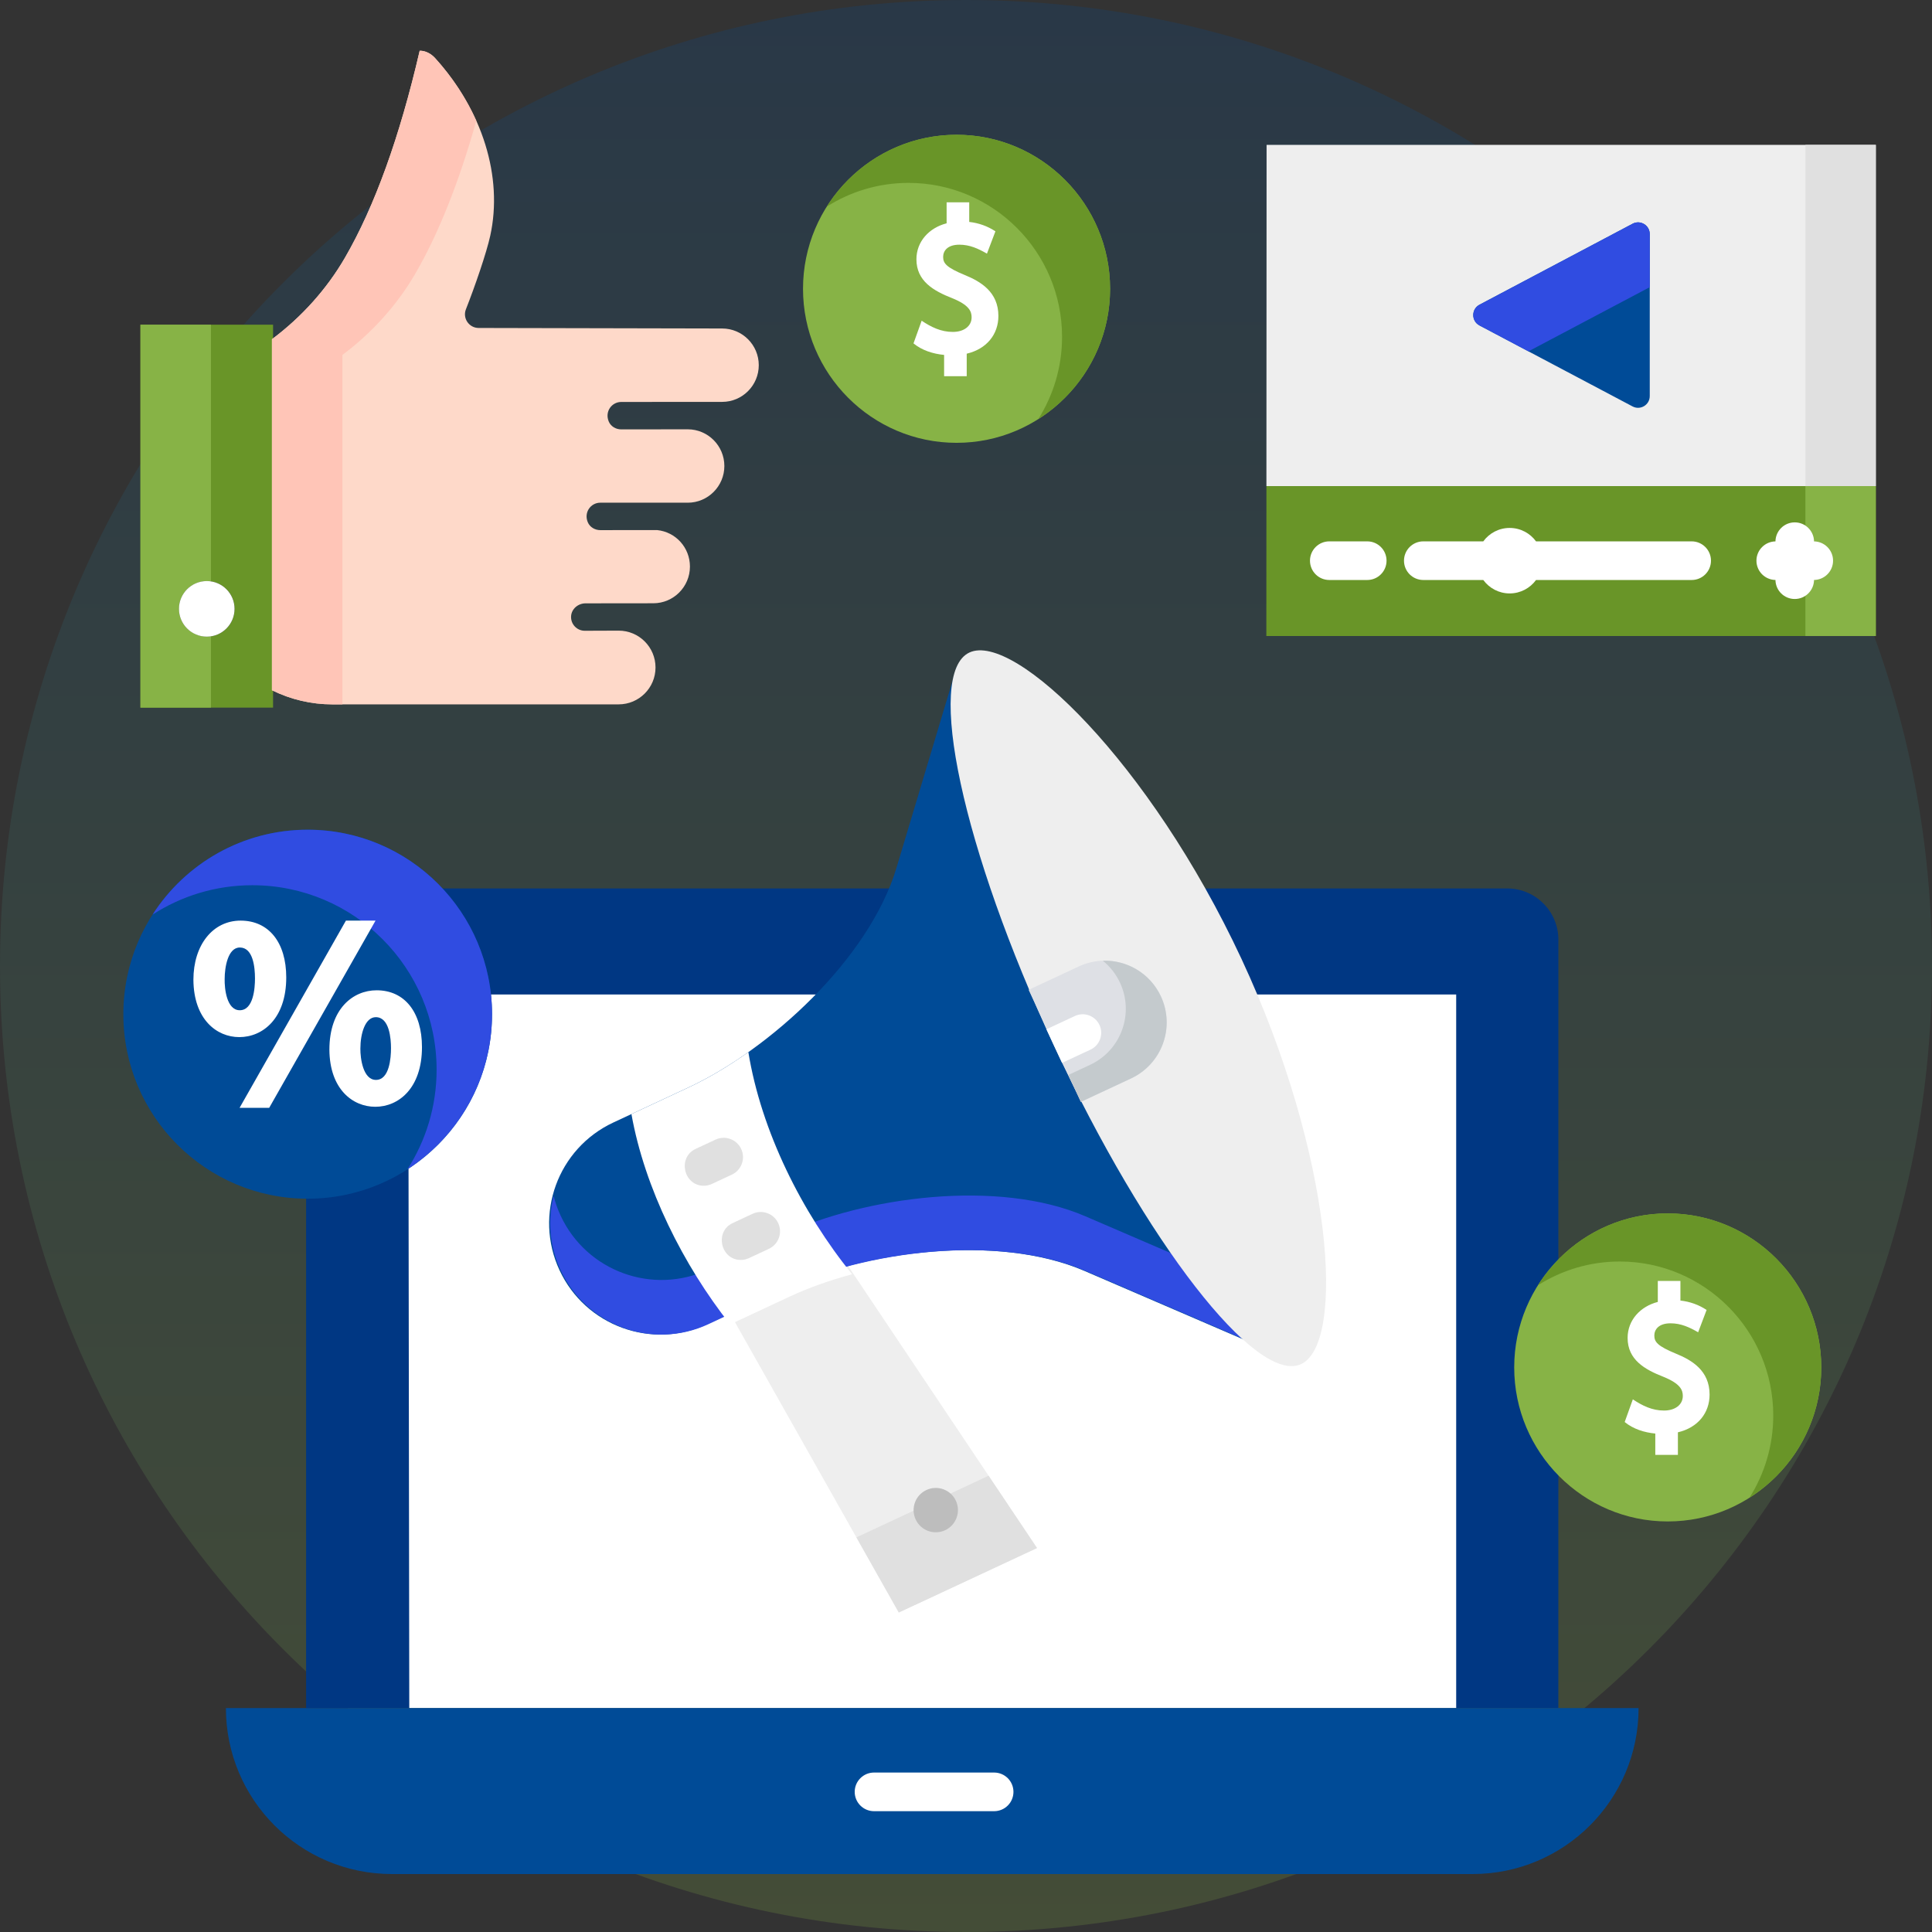
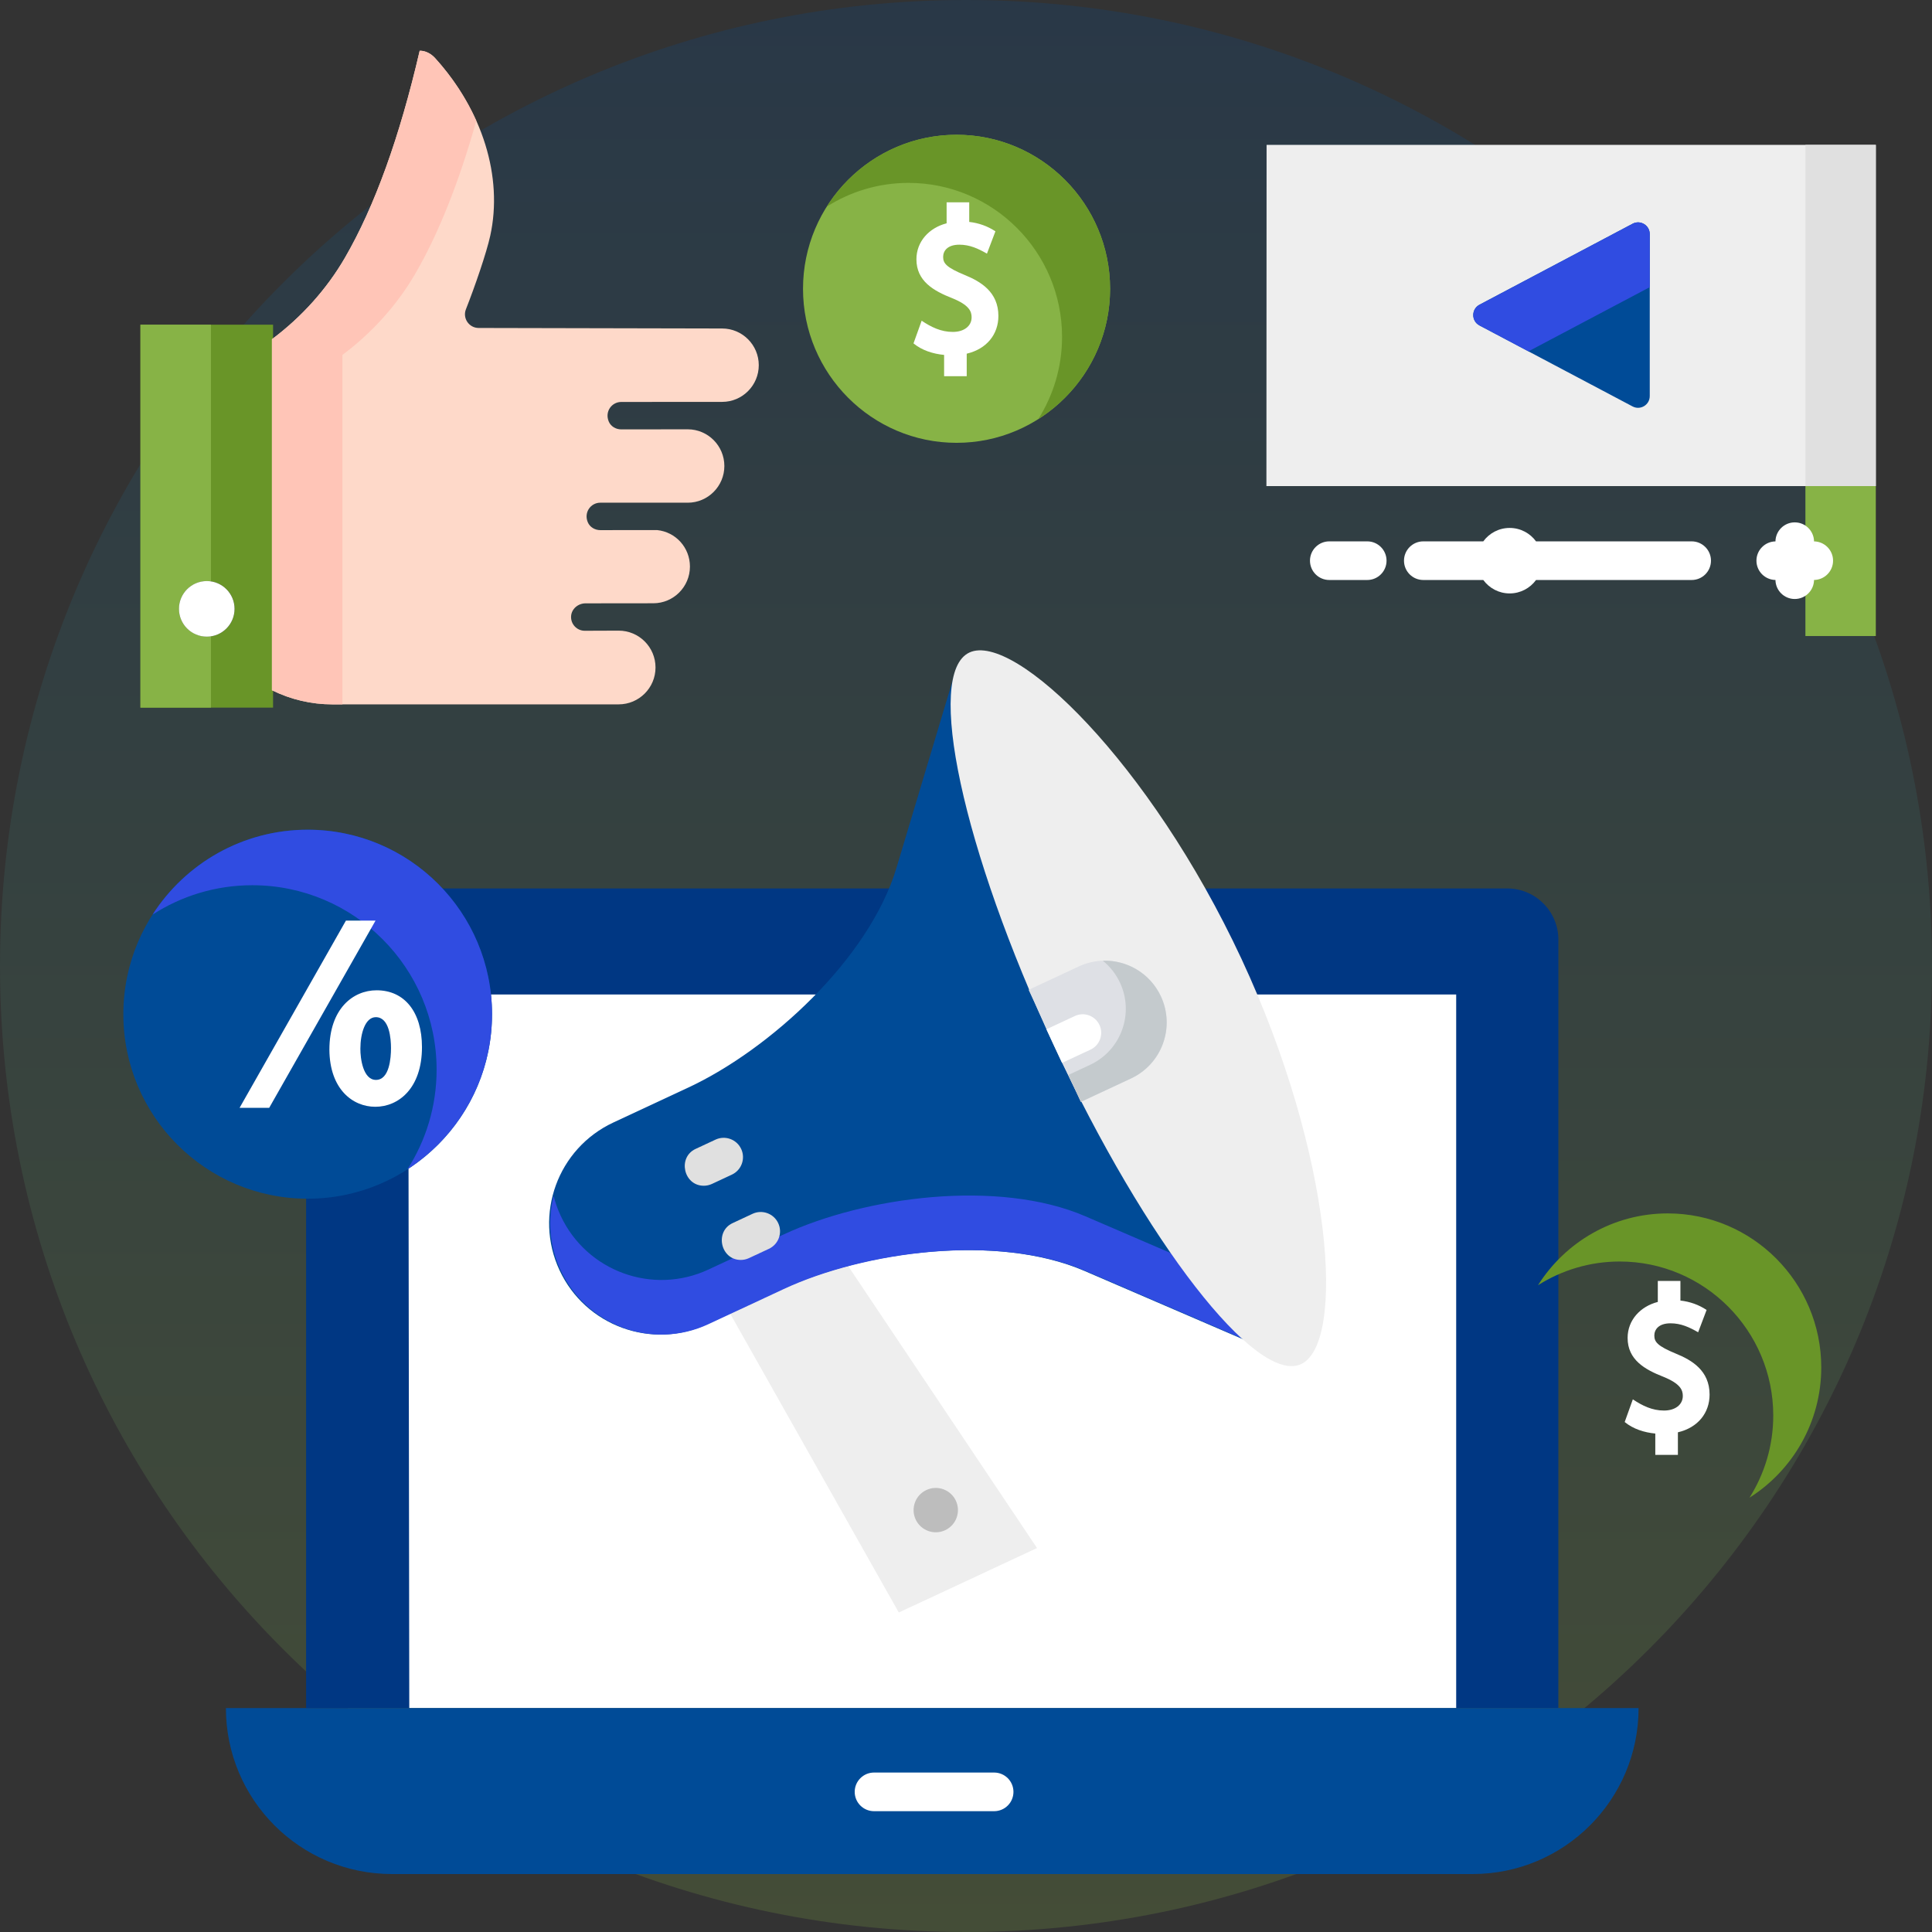
<svg xmlns="http://www.w3.org/2000/svg" width="180" height="180" viewBox="0 0 180 180" fill="none">
  <rect x="0" y="0" width="180" height="180" fill="#333333" stroke="none" />
  <g clip-path="url(#clip0_101_187)">
    <path opacity="0.2" d="M90 180C139.706 180 180 139.706 180 90C180 40.294 139.706 0 90 0C40.294 0 0 40.294 0 90C0 139.706 40.294 180 90 180Z" fill="url(#paint0_linear_101_187)" />
    <path d="M140.423 82.775H33.29C30.657 82.775 28.522 84.913 28.522 87.549L28.519 159.138H145.188L145.191 87.549C145.191 84.913 143.057 82.775 140.423 82.775Z" fill="#003783" />
    <path d="M135.669 92.655H38.04L38.131 159.138H135.669V92.655Z" fill="white" />
    <path d="M137.201 174.6H36.508C27.969 174.6 21.047 167.677 21.047 159.138H152.663C152.663 167.677 145.74 174.6 137.201 174.6Z" fill="#004B97" />
    <path d="M92.621 168.744H81.431C80.436 168.744 79.631 167.938 79.631 166.944C79.631 165.95 80.436 165.144 81.431 165.144H92.621C93.615 165.144 94.421 165.95 94.421 166.944C94.421 167.938 93.615 168.744 92.621 168.744Z" fill="white" />
    <path d="M96.617 144.227L83.738 150.234L67.32 121.135L77.858 116.22L96.617 144.227Z" fill="#EEEEEE" />
-     <path d="M96.617 144.227L92.104 137.49L79.788 143.234L83.738 150.234L96.617 144.227Z" fill="#E0E0E0" />
    <path d="M88.058 142.566C89.092 142.083 89.539 140.853 89.056 139.819C88.574 138.785 87.344 138.338 86.309 138.821C85.275 139.304 84.828 140.534 85.311 141.568C85.794 142.602 87.024 143.049 88.058 142.566Z" fill="#BDBDBD" />
    <path d="M83.522 80.854C80.971 89.365 71.669 97.808 64.146 101.316L57.145 104.581C51.959 107 49.715 113.166 52.133 118.352C54.551 123.539 60.716 125.783 65.902 123.365L72.903 120.099C80.426 116.591 92.872 114.891 101.03 118.407L119.028 126.164L89.15 62.08L83.522 80.854Z" fill="#004B97" />
    <path d="M101.133 113.322C92.975 109.806 80.529 111.506 73.006 115.014L66.005 118.279C60.819 120.698 54.655 118.454 52.236 113.267C51.956 112.666 51.741 112.052 51.584 111.432C51.016 113.667 51.186 116.103 52.236 118.356C54.654 123.543 60.819 125.787 66.005 123.368L73.006 120.103C80.529 116.595 92.975 114.895 101.133 118.411L119.131 126.167L116.162 119.799L101.133 113.322Z" fill="#304CE1" />
    <path d="M115.662 89.327C124.197 107.634 125.394 125.143 121.224 127.088C117.054 129.033 106.755 115.769 98.22 97.462C89.684 79.156 86.146 62.739 90.316 60.794C94.486 58.849 107.127 71.021 115.662 89.327Z" fill="#EEEEEE" />
    <path d="M95.836 92.221L100.702 102.658L105.373 100.479C108.255 99.135 109.502 95.71 108.158 92.827C106.814 89.945 103.389 88.699 100.508 90.042L95.836 92.221Z" fill="#DEE0E5" />
    <path d="M108.158 92.827C107.152 90.67 104.98 89.43 102.743 89.505C103.407 90.04 103.963 90.73 104.348 91.555C105.692 94.437 104.445 97.863 101.563 99.207L99.534 100.153L100.702 102.658L105.373 100.479C108.254 99.135 109.501 95.71 108.158 92.827Z" fill="#C4CACD" />
    <path d="M102.435 95.496C102.033 94.631 101.006 94.256 100.143 94.659L97.491 95.896L98.947 99.029L101.599 97.792C102.463 97.389 102.837 96.361 102.435 95.496Z" fill="white" />
-     <path d="M64.146 101.316L58.829 103.796C60.061 110.706 63.675 117.892 68.02 123.39L73.593 120.791C75.306 119.992 77.275 119.289 79.389 118.718C74.704 112.956 70.916 105.366 69.723 98.023C67.84 99.357 65.942 100.478 64.146 101.316Z" fill="white" />
    <path d="M65.568 110.473C63.687 110.473 63.107 107.834 64.806 107.042L66.663 106.176C67.563 105.756 68.635 106.145 69.055 107.047C69.475 107.947 69.085 109.019 68.184 109.439L66.328 110.305C66.082 110.419 65.823 110.473 65.568 110.473Z" fill="#E0E0E0" />
    <path d="M69.018 117.385C67.137 117.385 66.557 114.746 68.257 113.953L70.113 113.087C71.014 112.668 72.085 113.057 72.505 113.958C72.925 114.859 72.536 115.93 71.635 116.35L69.778 117.216C69.532 117.331 69.273 117.385 69.018 117.385Z" fill="#E0E0E0" />
    <path d="M28.666 111.681C38.151 111.681 45.84 103.986 45.84 94.492C45.84 84.999 38.151 77.303 28.666 77.303C19.181 77.303 11.492 84.999 11.492 94.492C11.492 103.986 19.181 111.681 28.666 111.681Z" fill="#004B97" />
    <path d="M45.84 94.492C45.84 84.999 38.151 77.303 28.666 77.303C22.599 77.303 17.27 80.456 14.216 85.21C16.894 83.482 20.081 82.475 23.504 82.475C32.989 82.475 40.677 90.171 40.677 99.664C40.677 103.085 39.675 106.269 37.954 108.947C42.697 105.888 45.84 100.559 45.84 94.492Z" fill="#304CE1" />
-     <path d="M26.669 91.066C26.669 87.801 25.04 85.772 22.417 85.772C19.827 85.772 18.019 88.039 18.019 91.288C18.048 94.975 20.188 96.625 22.295 96.625C24.472 96.626 26.669 94.906 26.669 91.066ZM22.344 94.122C21.117 94.129 20.91 92.103 20.931 91.211C20.931 90.121 21.229 88.277 22.344 88.277C23.573 88.277 23.756 90.085 23.756 91.163C23.756 92.053 23.619 94.114 22.344 94.122Z" fill="white" />
    <path d="M32.228 85.773L22.322 103.212H25.081L34.987 85.773H32.228Z" fill="white" />
    <path d="M35.086 92.263C32.898 92.263 30.689 93.975 30.689 97.803C30.717 101.473 32.856 103.116 34.965 103.116C37.129 103.116 39.314 101.398 39.314 97.558C39.314 94.291 37.694 92.263 35.086 92.263ZM35.014 100.612C33.818 100.597 33.566 98.588 33.576 97.701C33.576 96.288 34.026 94.767 35.014 94.767C36.29 94.767 36.428 96.785 36.428 97.653C36.428 98.543 36.29 100.627 35.014 100.612Z" fill="white" />
-     <path d="M155.379 141.75C147.492 141.75 141.075 135.312 141.075 127.4C141.075 119.487 147.492 113.05 155.379 113.05C163.267 113.05 169.684 119.487 169.684 127.4C169.683 135.312 163.267 141.75 155.379 141.75Z" fill="#87B346" />
    <path d="M169.683 127.4C169.683 119.487 163.267 113.05 155.379 113.05C150.297 113.05 145.828 115.725 143.29 119.743C145.497 118.345 148.108 117.532 150.905 117.532C158.793 117.532 165.21 123.969 165.21 131.882C165.21 134.695 164.395 137.321 162.995 139.538C167.009 136.994 169.683 132.506 169.683 127.4Z" fill="#699528" />
    <path d="M156.147 126.119C154.421 125.406 154.13 125.021 154.13 124.428C154.13 123.878 154.526 123.29 155.64 123.29C156.614 123.29 157.393 123.656 158.212 124.124L159 122.046C158.265 121.558 157.439 121.268 156.561 121.169V119.342H154.454V121.298C152.815 121.719 151.641 123.001 151.641 124.65C151.641 126.685 153.242 127.596 154.976 128.274C156.568 128.919 156.783 129.512 156.783 130.057C156.783 130.87 156.078 131.417 155.031 131.417C153.927 131.417 153.02 130.969 152.127 130.374L151.369 132.486C152.167 133.143 153.199 133.462 154.22 133.561V135.545H156.326V133.445C158.199 133.006 159.278 131.632 159.278 129.927C159.278 127.69 157.615 126.716 156.147 126.119Z" fill="white" />
    <path d="M89.12 41.257C81.232 41.257 74.815 34.819 74.815 26.907C74.815 18.994 81.232 12.557 89.12 12.557C97.007 12.557 103.424 18.994 103.424 26.907C103.424 34.819 97.007 41.257 89.12 41.257Z" fill="#87B346" />
    <path d="M103.424 26.907C103.424 18.994 97.007 12.557 89.119 12.557C84.037 12.557 79.568 15.232 77.031 19.25C79.237 17.852 81.848 17.039 84.646 17.039C92.533 17.039 98.95 23.476 98.95 31.389C98.95 34.203 98.135 36.828 96.735 39.046C100.749 36.501 103.424 32.013 103.424 26.907Z" fill="#699528" />
    <path d="M89.888 25.625C88.161 24.912 87.87 24.527 87.87 23.935C87.87 23.384 88.267 22.797 89.38 22.797C90.355 22.797 91.133 23.162 91.952 23.63L92.741 21.552C92.005 21.065 91.18 20.775 90.301 20.676V18.849H88.194V20.805C86.555 21.226 85.381 22.508 85.381 24.157C85.381 26.192 86.983 27.102 88.716 27.781C90.308 28.426 90.523 29.019 90.523 29.564C90.523 30.377 89.818 30.924 88.771 30.924C87.667 30.924 86.76 30.476 85.868 29.881L85.109 31.993C85.907 32.65 86.94 32.969 87.96 33.067V35.052H90.067V32.952C91.939 32.512 93.018 31.139 93.018 29.434C93.019 27.197 91.355 26.224 89.888 25.625Z" fill="white" />
    <path d="M174.766 13.498H118.005L117.989 45.288H174.766V13.498Z" fill="#EEEEEE" />
    <path d="M168.206 13.498H174.766V45.288H168.206V13.498Z" fill="#E0E0E0" />
-     <path d="M117.99 45.288L117.982 59.258H174.766V45.288H117.99Z" fill="#699528" />
    <path d="M168.206 45.288H174.766V59.258H168.206V45.288Z" fill="#87B346" />
    <path d="M152.104 37.867L137.841 30.322C137.066 29.912 137.066 28.799 137.841 28.389L152.104 20.845C152.83 20.46 153.704 20.988 153.704 21.811V36.901C153.704 37.724 152.83 38.251 152.104 37.867Z" fill="#004B97" />
    <path d="M152.104 20.845L137.841 28.389C137.066 28.799 137.066 29.912 137.841 30.322L142.401 32.734L153.704 26.755V21.811C153.704 20.988 152.83 20.46 152.104 20.845Z" fill="#304CE1" />
    <path d="M127.381 54.037H123.848C122.854 54.037 122.048 53.232 122.048 52.237C122.048 51.243 122.854 50.437 123.848 50.437H127.381C128.375 50.437 129.181 51.243 129.181 52.237C129.181 53.232 128.375 54.037 127.381 54.037Z" fill="white" />
    <path d="M157.608 50.437H143.109C142.554 49.68 141.661 49.187 140.651 49.187C139.641 49.187 138.749 49.68 138.194 50.437H132.607C131.612 50.437 130.807 51.243 130.807 52.237C130.807 53.232 131.612 54.037 132.607 54.037H138.194C138.749 54.794 139.641 55.288 140.651 55.288C141.661 55.288 142.554 54.794 143.109 54.037H157.608C158.602 54.037 159.408 53.232 159.408 52.237C159.408 51.243 158.602 50.437 157.608 50.437Z" fill="white" />
    <path d="M170.782 52.237C170.782 51.253 169.991 50.456 169.01 50.44C168.994 49.459 168.197 48.668 167.212 48.668C166.228 48.668 165.43 49.459 165.415 50.44C164.435 50.456 163.644 51.253 163.644 52.237C163.644 53.222 164.435 54.019 165.415 54.035C165.43 55.016 166.228 55.807 167.212 55.807C168.197 55.807 168.995 55.016 169.01 54.035C169.991 54.019 170.782 53.222 170.782 52.237Z" fill="white" />
    <path d="M13.084 30.25V65.928H25.441V30.25H13.084ZM19.263 59.315C17.829 59.315 16.668 58.155 16.668 56.725C16.668 55.295 17.829 54.135 19.263 54.135C20.696 54.135 21.858 55.295 21.858 56.725C21.858 58.155 20.696 59.315 19.263 59.315Z" fill="#699528" />
-     <path d="M19.263 59.315C17.829 59.315 16.668 58.155 16.668 56.725C16.668 55.295 17.829 54.135 19.263 54.135C19.396 54.135 19.526 54.149 19.653 54.168V30.25H13.084V65.928H19.653V59.283C19.526 59.302 19.396 59.315 19.263 59.315Z" fill="#87B346" />
+     <path d="M19.263 59.315C17.829 59.315 16.668 58.155 16.668 56.725C16.668 55.295 17.829 54.135 19.263 54.135C19.396 54.135 19.526 54.149 19.653 54.168V30.25H13.084V65.928H19.653V59.283Z" fill="#87B346" />
    <path d="M30.95 65.623C29.003 65.623 27.076 65.169 25.336 64.306V31.605C28.104 29.541 30.448 26.927 32.14 24.008C34.901 19.245 37.241 12.764 39.101 4.728C39.64 4.71 40.178 5.017 40.53 5.405C44.954 10.287 46.878 16.475 45.676 21.96C45.323 23.572 44.244 26.696 43.409 28.814C43.079 29.65 43.697 30.555 44.596 30.556L67.282 30.605C69.163 30.605 70.693 32.139 70.693 34.024C70.693 35.909 69.163 37.443 67.282 37.443L57.879 37.449C56.996 37.45 56.324 38.346 56.718 39.277C56.911 39.732 57.384 40.005 57.878 40.005H57.881L64.075 39.998C65.956 39.998 67.487 41.532 67.487 43.417C67.487 45.302 65.956 46.836 64.075 46.836L55.927 46.835C55.044 46.836 54.372 47.732 54.766 48.663C54.959 49.118 55.432 49.391 55.926 49.391H55.929L61.218 49.385L61.219 49.385C62.964 49.563 64.28 51.025 64.28 52.786C64.28 54.671 62.75 56.205 60.869 56.205L54.552 56.212C53.861 56.212 53.241 56.731 53.206 57.422C53.168 58.158 53.754 58.767 54.481 58.767H54.483L57.625 58.755C59.527 58.747 61.073 60.287 61.073 62.189C61.073 64.086 59.535 65.624 57.638 65.624H30.95V65.623Z" fill="#FED9C9" />
    <path d="M38.709 25.468C40.864 21.751 42.761 16.983 44.375 11.25C43.455 9.191 42.164 7.209 40.53 5.406C40.178 5.018 39.64 4.71 39.101 4.729C37.241 12.765 34.901 19.245 32.14 24.008C30.448 26.927 28.104 29.542 25.336 31.605V64.307C27.076 65.17 29.003 65.624 30.95 65.624H31.905V33.065C34.674 31.001 37.018 28.387 38.709 25.468Z" fill="#FFC5B7" />
    <path d="M19.263 59.315C20.693 59.315 21.852 58.156 21.852 56.726C21.852 55.295 20.693 54.136 19.263 54.136C17.832 54.136 16.673 55.295 16.673 56.726C16.673 58.156 17.832 59.315 19.263 59.315Z" fill="white" />
  </g>
  <defs>
    <linearGradient id="paint0_linear_101_187" x1="90" y1="0" x2="90" y2="180" gradientUnits="userSpaceOnUse">
      <stop stop-color="#004B97" />
      <stop offset="1" stop-color="#87B346" />
    </linearGradient>
    <clipPath id="clip0_101_187">
      <rect width="180" height="180" fill="white" />
    </clipPath>
  </defs>
</svg>